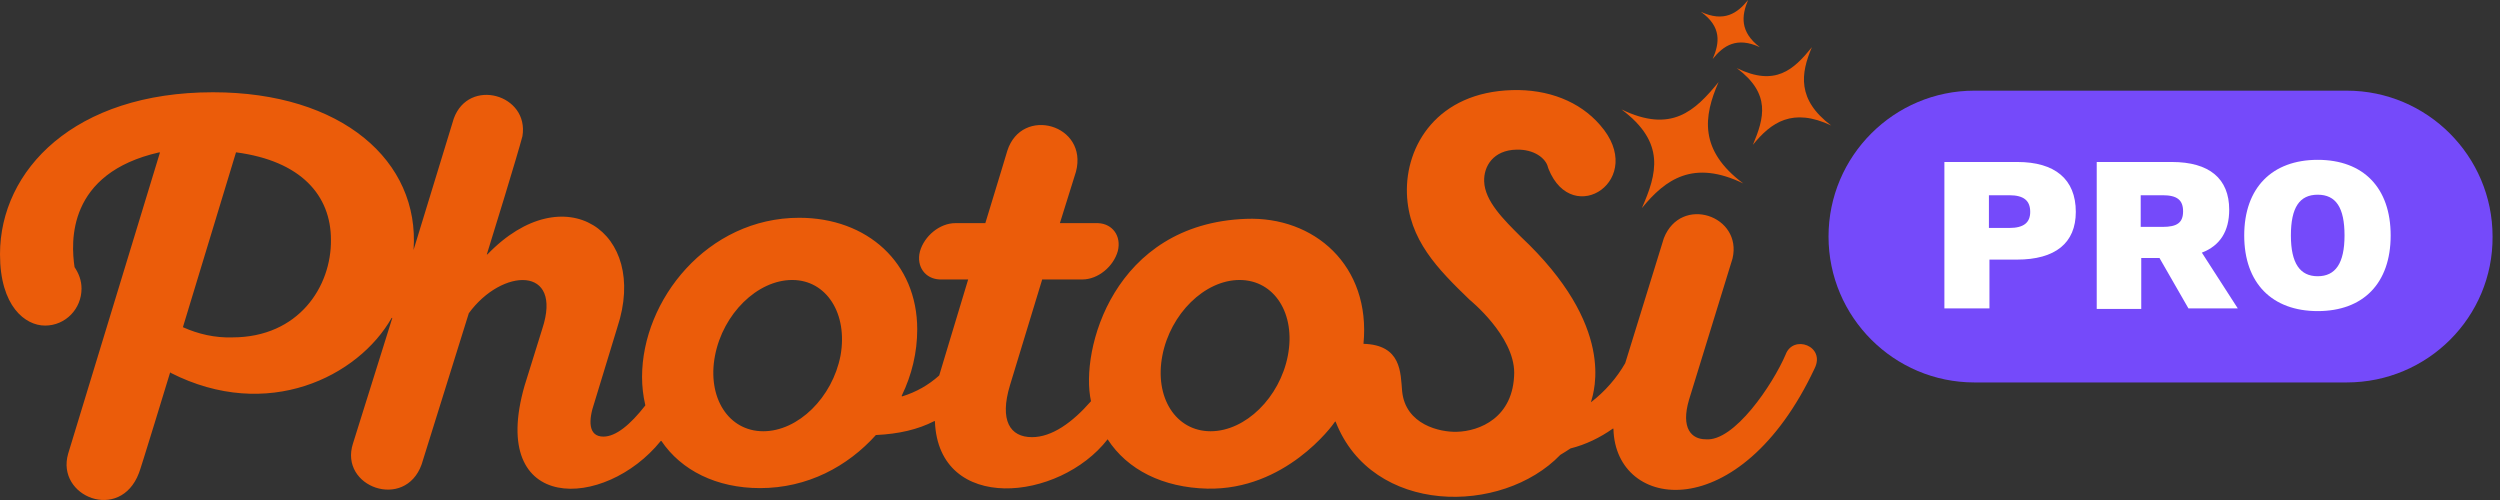
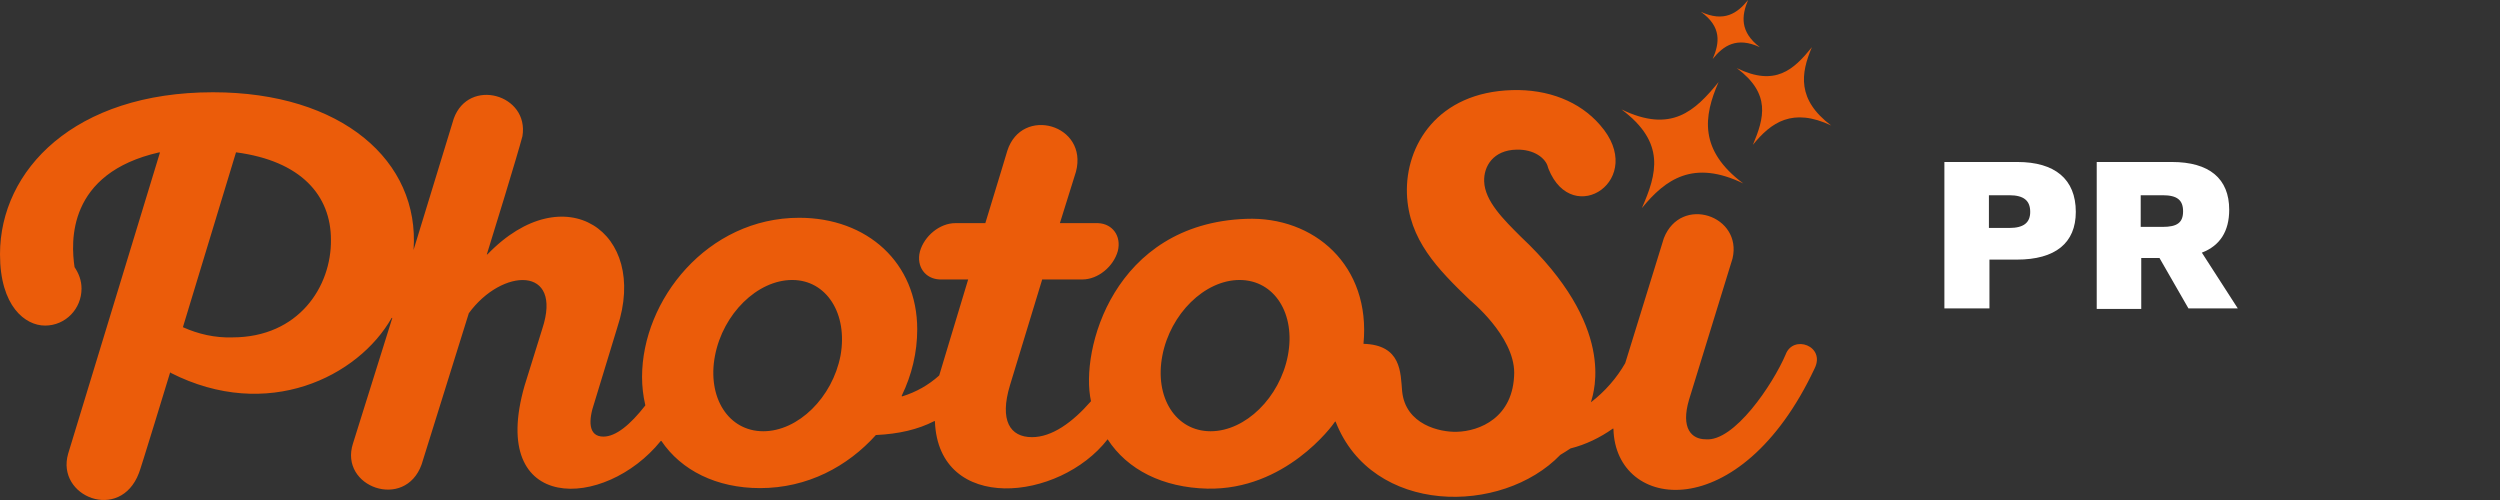
<svg xmlns="http://www.w3.org/2000/svg" width="180" height="36" viewBox="0 0 180 36" fill="none">
  <rect x="0" y="0" width="180" height="36" fill="#333333" stroke="none" />
  <path d="M123.312 4.248C124.085 3.283 125.05 2.626 126.711 3.399C125.243 2.279 125.398 1.12 125.861 0C125.089 0.965 124.123 1.622 122.463 0.85C123.969 1.931 123.814 3.09 123.312 4.248Z" fill="#EB5C0A" />
  <path d="M118.215 14.984C119.914 12.899 121.922 11.47 125.514 13.208C122.308 10.813 122.656 8.38 123.737 5.909C122.038 7.994 120.339 9.616 116.747 7.878C119.952 10.273 119.296 12.513 118.215 14.984Z" fill="#EB5C0A" />
  <path d="M126.209 10.427C127.522 8.805 129.067 7.724 131.847 9.037C129.376 7.183 129.646 5.291 130.457 3.398C129.144 5.02 127.831 6.256 125.05 4.905C127.522 6.758 127.02 8.496 126.209 10.427Z" fill="#EB5C0A" />
  <path d="M128.565 25.527C127.638 27.69 124.857 31.823 122.81 31.629C121.806 31.629 120.995 30.857 121.613 28.772L124.741 18.615C125.475 15.525 121.034 14.019 119.798 17.147L117.017 26.145C116.399 27.227 115.55 28.192 114.546 28.965C114.777 28.154 116.361 23.481 109.487 17.031C108.289 15.834 106.899 14.482 106.86 13.053C106.822 11.972 107.517 10.813 109.178 10.775C110.452 10.736 111.302 11.393 111.456 12.049L111.495 12.165C113.233 16.491 118.639 12.899 115.202 8.998C113.735 7.299 111.456 6.411 108.869 6.488C103.501 6.643 101.183 10.466 101.299 13.942C101.415 17.263 103.539 19.387 105.818 21.588C105.818 21.588 109.023 24.176 109.023 26.841C108.985 30.085 106.513 31.05 104.891 31.089C103.694 31.127 101.183 30.587 100.952 28.154C100.836 26.841 100.913 24.832 98.171 24.755C98.712 19.117 94.618 15.564 89.713 15.757C80.174 16.104 77.741 25.219 78.552 28.887C77.201 30.432 75.733 31.475 74.304 31.475C72.721 31.475 71.948 30.278 72.721 27.729L75.038 20.121H77.934C79.054 20.121 80.174 19.194 80.483 18.074C80.754 16.993 80.097 16.104 79.054 16.066C79.054 16.066 77.857 16.066 76.312 16.066L77.471 12.358C78.359 8.96 73.57 7.608 72.528 10.852C72.528 10.852 71.832 13.169 70.944 16.066H68.781C67.662 16.066 66.542 16.993 66.233 18.113C65.962 19.194 66.619 20.082 67.662 20.121H69.708C68.627 23.674 67.662 26.918 67.623 27.034C66.85 27.729 65.962 28.231 64.958 28.54C64.92 28.54 64.92 28.501 64.92 28.501C65.653 26.995 66.04 25.373 66.04 23.712C66.04 18.924 62.448 15.68 57.543 15.68C50.939 15.68 46.228 21.588 46.228 27.149C46.228 27.806 46.305 28.501 46.459 29.158V29.196C45.378 30.587 44.335 31.436 43.447 31.436C42.327 31.436 42.366 30.239 42.791 29.003L44.451 23.558C46.73 16.684 40.628 12.59 35.105 18.306C35.067 18.344 35.028 18.306 35.067 18.267C35.376 17.302 37.306 11.007 37.615 9.809C38.118 6.797 33.754 5.561 32.672 8.535L29.776 17.997C30.239 11.586 24.601 6.643 15.332 6.643C5.368 6.643 0 12.242 0 18.306C0 22.052 1.815 23.442 3.244 23.442C4.712 23.442 5.87 22.245 5.87 20.777C5.87 20.198 5.677 19.696 5.368 19.233C5.098 17.417 4.827 12.474 11.47 10.968C11.509 10.968 11.509 10.968 11.509 11.007L4.905 32.672C4.016 35.762 8.651 37.615 10.002 34.062C10.041 34.062 12.242 26.841 12.242 26.841C12.242 26.802 12.281 26.802 12.281 26.841C19.271 30.394 25.798 27.111 28.192 22.901C28.231 22.863 28.27 22.901 28.231 22.94L25.412 31.938C24.408 35.067 29.158 36.766 30.355 33.444L33.754 22.554C36.148 19.271 40.551 19.117 39.044 23.674L37.77 27.767C35.105 37.036 43.563 36.727 47.579 31.745H47.618C49.047 33.869 51.596 35.144 54.724 35.144C58.123 35.144 61.019 33.599 63.066 31.32C63.066 31.32 63.066 31.32 63.104 31.32C64.688 31.243 66.078 30.934 67.275 30.316C67.314 30.316 67.314 30.316 67.314 30.355C67.584 36.998 76.274 36.109 79.749 31.629C81.178 33.831 83.727 35.105 86.933 35.182C92.533 35.298 95.931 30.664 96.124 30.355H96.163C98.789 37.113 108.135 37.113 112.344 32.749C112.344 32.749 113.04 32.325 113.078 32.286C114.16 32.016 115.202 31.514 116.129 30.857C116.168 30.857 116.168 30.857 116.168 30.896C116.322 36.804 125.282 37.963 130.65 26.532C131.461 24.91 129.105 24.06 128.565 25.527ZM16.722 24.292C15.486 24.33 14.289 24.06 13.169 23.558L16.993 10.968C21.704 11.586 23.828 14.096 23.828 17.263C23.867 20.623 21.511 24.292 16.722 24.292ZM60.517 25.605C59.938 28.617 57.466 31.05 54.956 31.05C52.445 31.05 50.901 28.617 51.48 25.605C52.059 22.592 54.531 20.159 57.041 20.159C59.513 20.159 61.058 22.592 60.517 25.605ZM92.726 25.605C92.146 28.617 89.675 31.05 87.165 31.05C84.654 31.05 83.109 28.617 83.689 25.605C84.268 22.592 86.74 20.159 89.25 20.159C91.76 20.159 93.305 22.592 92.726 25.605Z" fill="#EB5C0A" />
-   <path d="M168.961 27.536H142.159C136.366 27.536 131.654 22.824 131.654 17.031C131.654 11.238 136.366 6.527 142.159 6.527H168.961C174.754 6.527 179.465 11.238 179.465 17.031C179.504 22.824 174.792 27.536 168.961 27.536Z" fill="#754AFA" />
  <path d="M149.458 15.255C149.458 17.495 147.99 18.692 145.21 18.692H143.24V22.206H139.996V11.663H145.248C147.952 11.663 149.458 12.899 149.458 15.255ZM146.175 15.255C146.175 14.444 145.712 14.057 144.669 14.057H143.202V16.413H144.669C145.712 16.413 146.175 16.027 146.175 15.255Z" fill="white" />
  <path d="M155.483 18.576H154.17V22.245H150.964V11.663H156.371C159.074 11.663 160.503 12.86 160.503 15.1C160.503 16.645 159.847 17.688 158.534 18.19L161.121 22.206H157.568L155.483 18.576ZM154.131 16.336H155.714C156.757 16.336 157.182 16.027 157.182 15.216C157.182 14.405 156.757 14.057 155.714 14.057H154.131V16.336Z" fill="white" />
-   <path d="M172.128 16.954C172.128 20.391 170.158 22.399 166.875 22.399C163.593 22.399 161.584 20.391 161.584 16.954C161.584 13.517 163.593 11.508 166.875 11.508C170.158 11.508 172.128 13.517 172.128 16.954ZM164.944 16.954C164.944 18.962 165.601 19.889 166.875 19.889C168.15 19.889 168.806 18.962 168.806 16.954C168.806 14.946 168.188 14.019 166.875 14.019C165.562 14.019 164.944 14.946 164.944 16.954Z" fill="white" />
</svg>